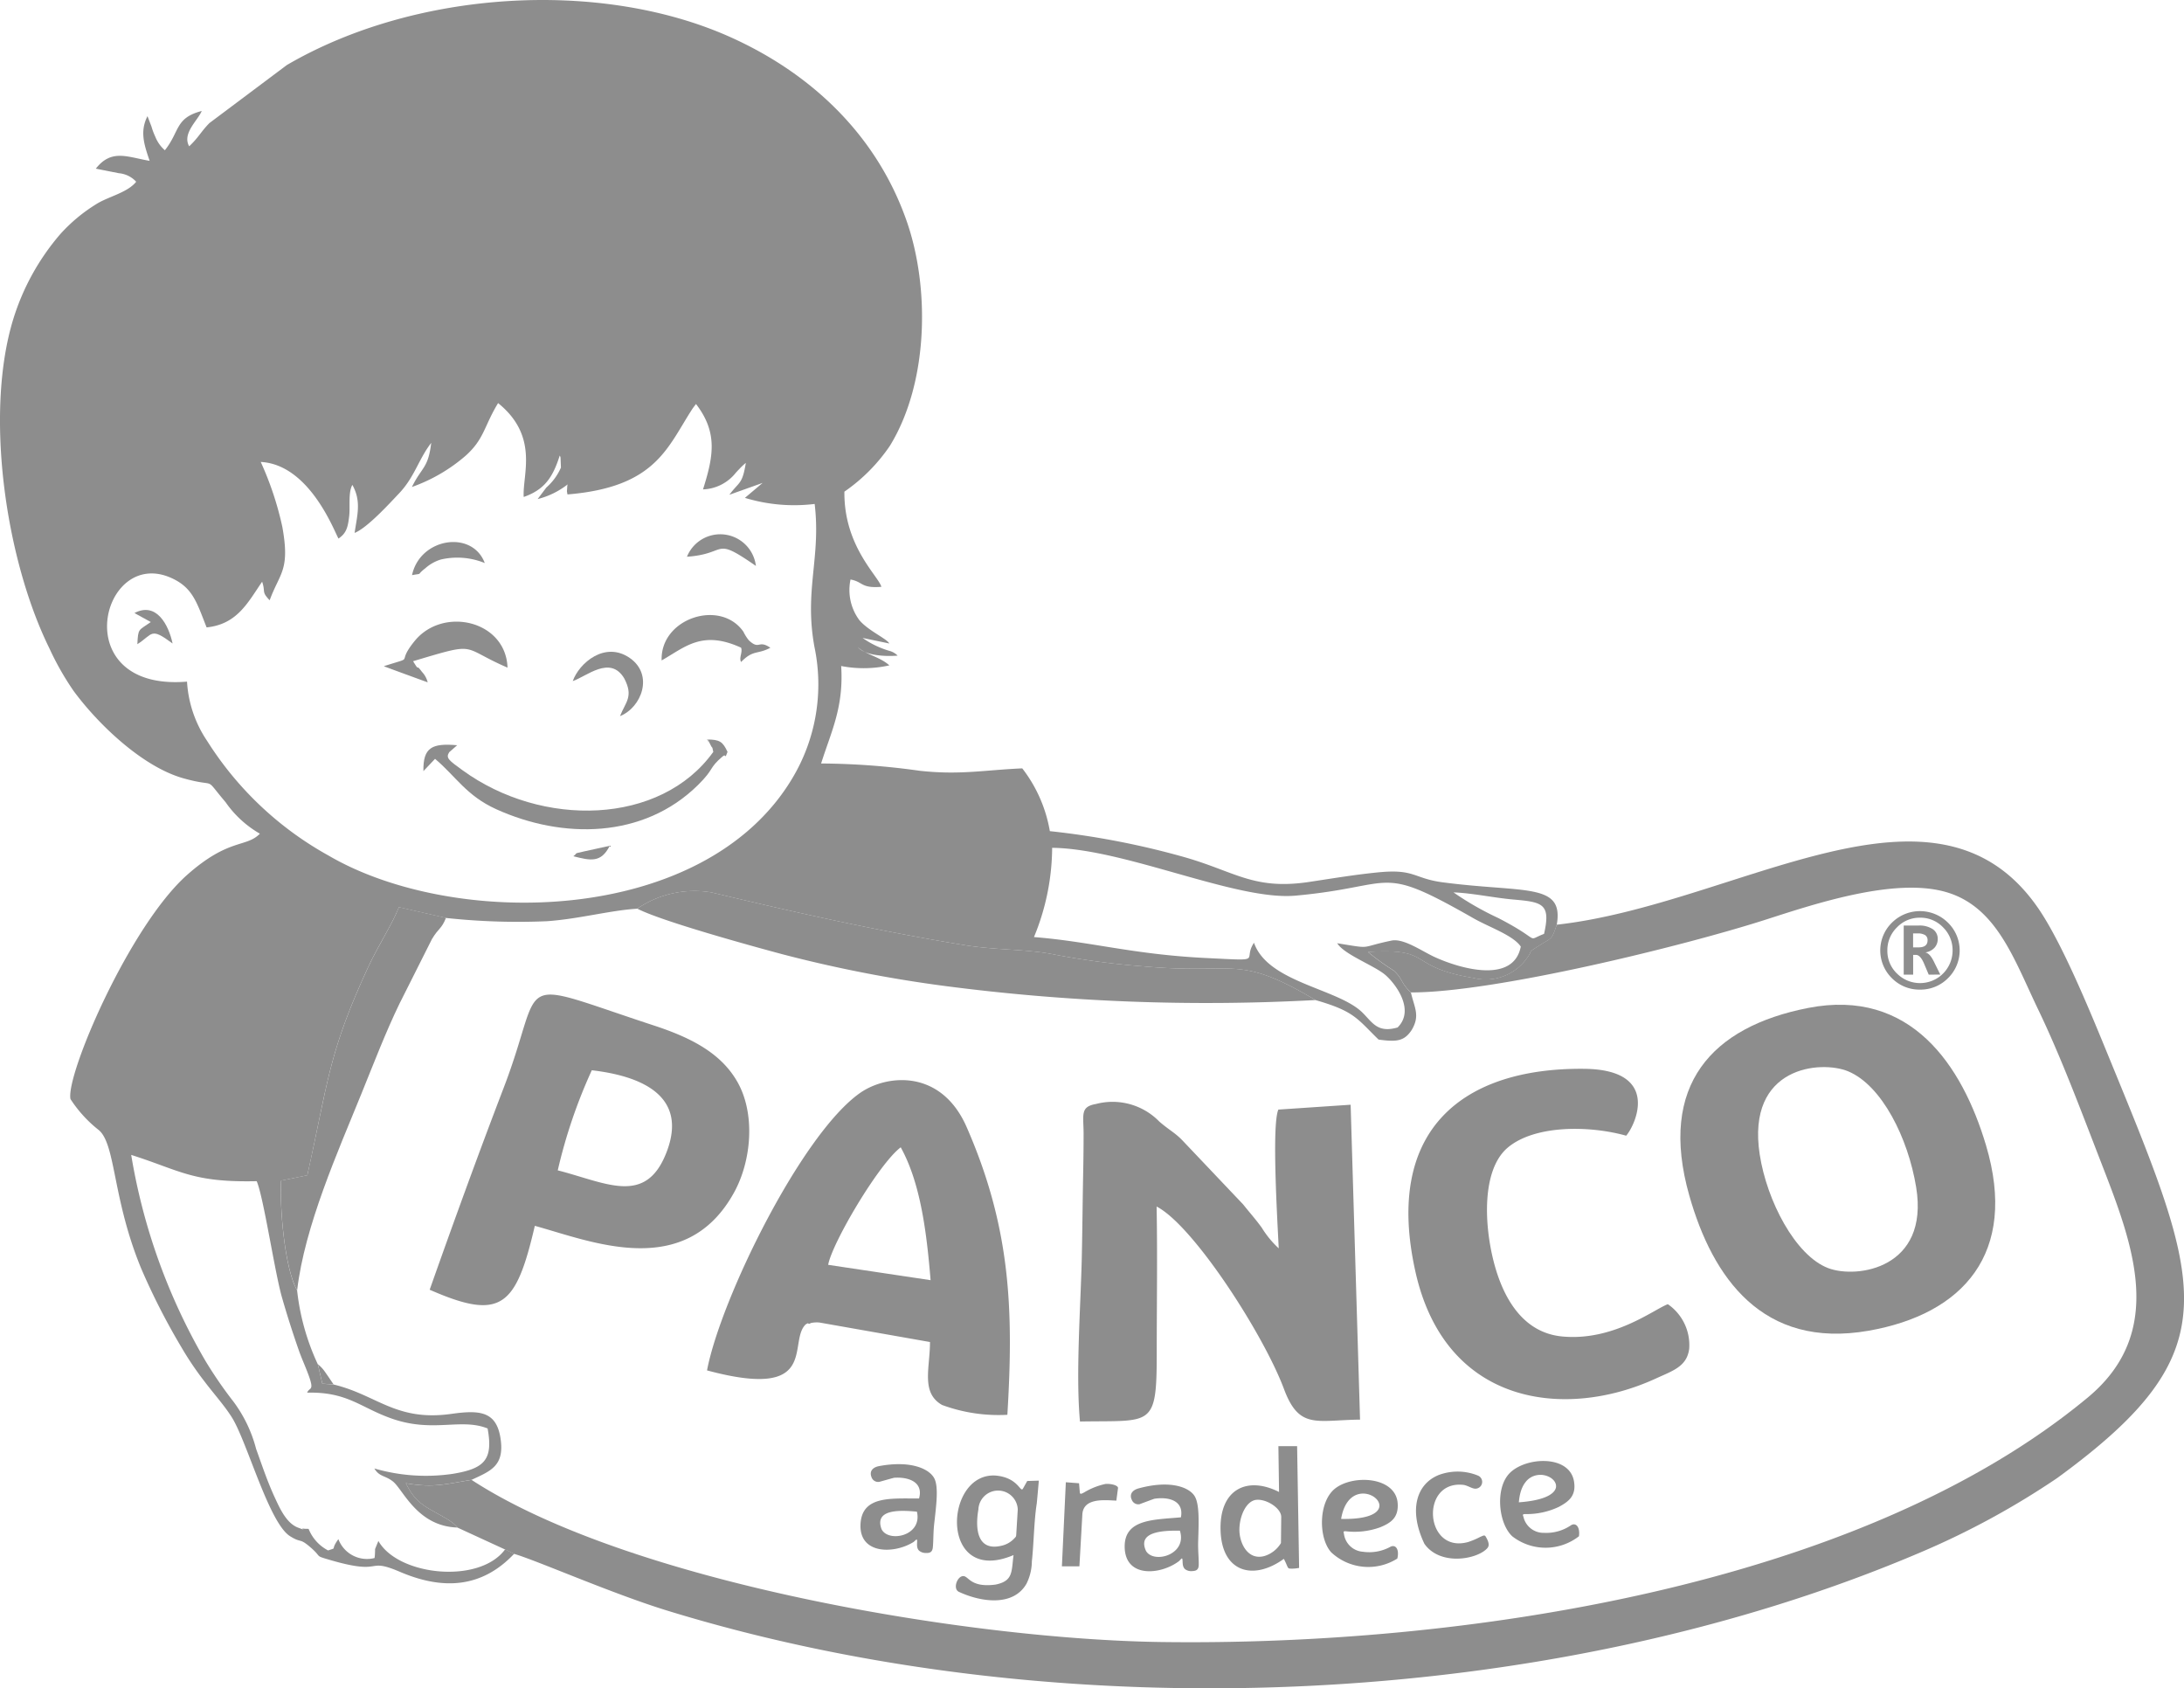
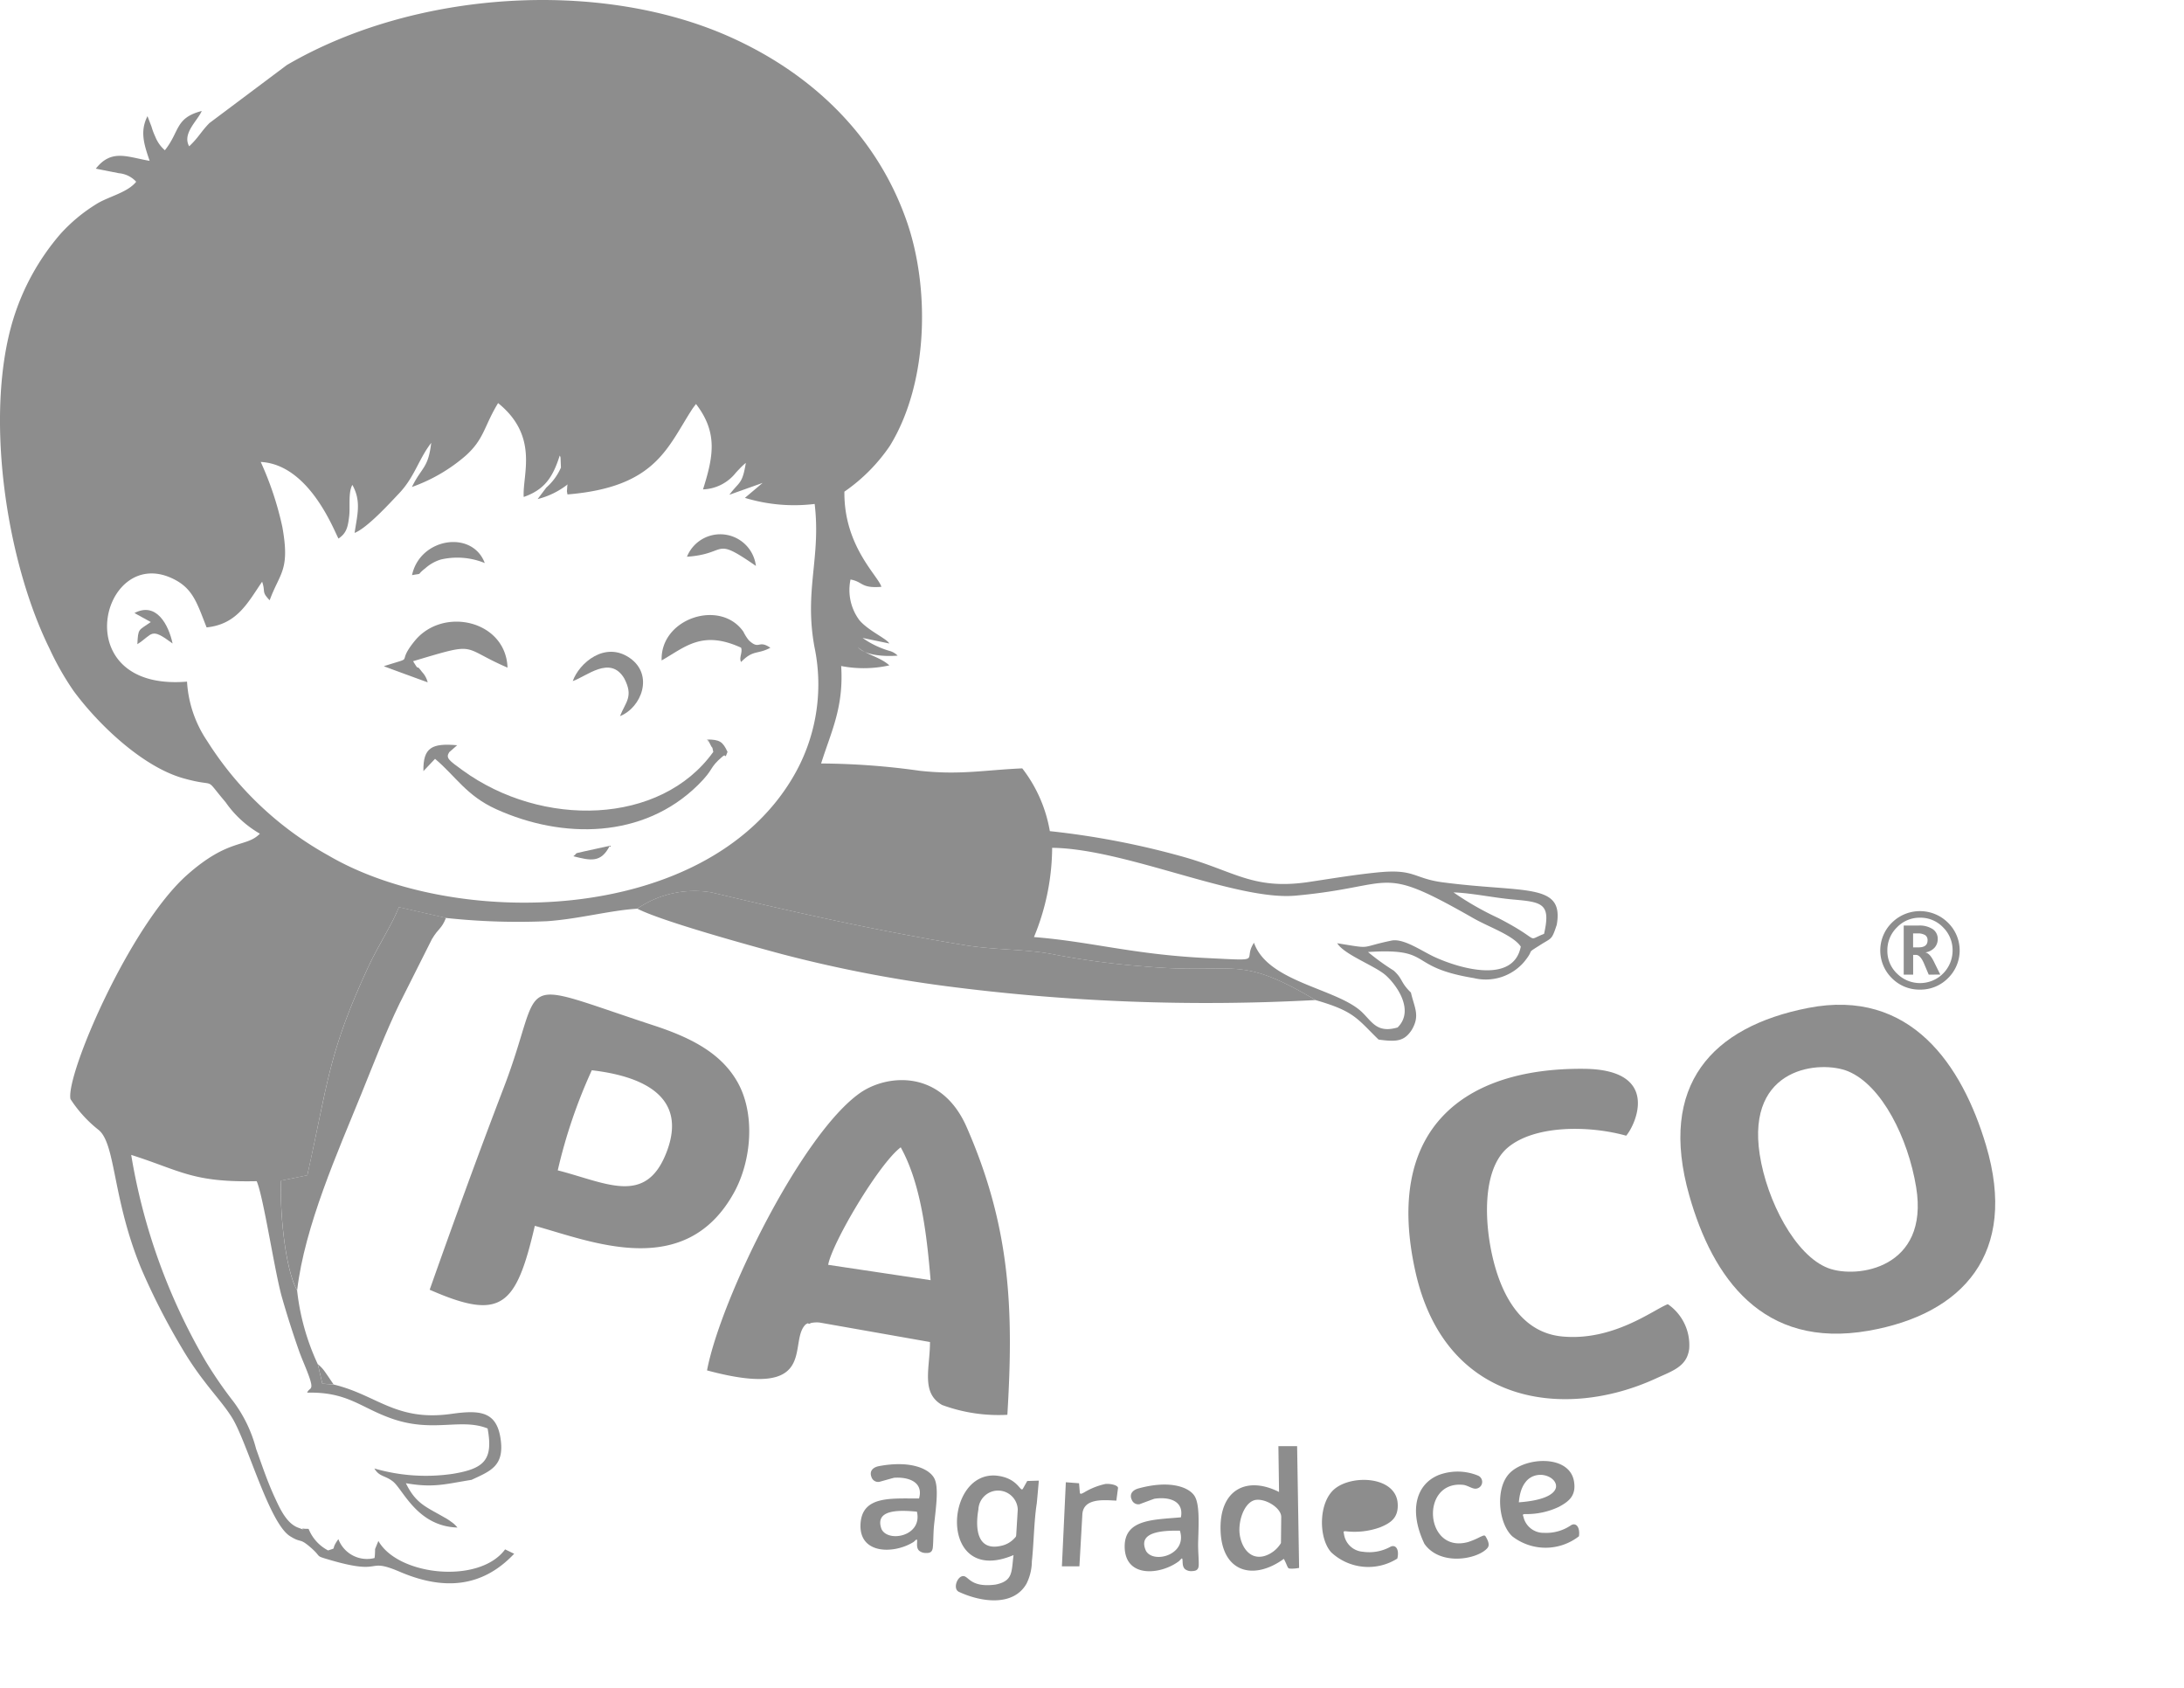
<svg xmlns="http://www.w3.org/2000/svg" width="169.839" height="131.273" viewBox="0 0 169.839 131.273">
  <defs>
    <style>.a,.c{fill:#8d8d8d;}.b{clip-path:url(#a);}.c{fill-rule:evenodd;}</style>
    <clipPath id="a">
      <rect class="a" width="169.839" height="131.273" />
    </clipPath>
  </defs>
  <g class="b">
    <path class="c" d="M81.822,65.922c5.7.07,14.332,4.137,18.927,3.719,7.988-.727,6.3-2.536,13.848,1.766,1.2.686,3.076,1.316,3.667,2.195-.563,2.893-4.651,1.745-6.689.817-.974-.443-2.417-1.48-3.365-1.283-2.6.54-1.389.666-4.22.206.526.88,2.923,1.747,3.762,2.484s2.281,2.732.934,4.064c-1.577.461-1.962-.4-2.753-1.173-1.917-1.864-7.343-2.32-8.416-5.412-.945,1.414.951,1.415-3.72,1.187-5.721-.28-8.941-1.276-13.39-1.629a18.391,18.391,0,0,0,1.414-6.94m31.211,3.466a23.393,23.393,0,0,0,3.483,1.994c3.518,1.818,2.055,1.806,3.558,1.231.537-2.34-.116-2.474-2.369-2.669-1.513-.131-3.28-.513-4.672-.556M32.026,37.868a12.993,12.993,0,0,0,4.189-2.438c1.448-1.3,1.416-2.27,2.519-4.088,3.215,2.6,1.878,5.587,1.993,7.3,1.611-.564,2.259-1.513,2.8-3.216a.341.341,0,0,1,.064.183l.03.748a4.426,4.426,0,0,1-1.136,1.553l-.676.895a6.233,6.233,0,0,0,2.327-1.136c.011.031-.02.055-.02.1l-.029.43c0,.018.019.106.021.121a.307.307,0,0,0,.028.124c6.928-.567,7.769-3.7,9.744-6.708l.243-.323c1.725,2.237,1.345,4.111.547,6.64a3.406,3.406,0,0,0,2.563-1.309c.043-.045.094-.1.138-.149s.1-.1.146-.15A4.278,4.278,0,0,1,58,35.994c-.281,1.694-.49,1.418-1.281,2.477l2.586-.922-1.377,1.163a13.145,13.145,0,0,0,5.424.473c.5,4.191-.828,6.726-.013,11.133a14.189,14.189,0,0,1-1.748,10.237c-6.861,11.42-26.261,11.7-36.056,5.961a26.074,26.074,0,0,1-9.427-8.905A9.185,9.185,0,0,1,14.544,53c-9.456.783-6.691-10.582-1.178-8.04,1.63.751,1.938,1.889,2.7,3.824,2.391-.242,3.222-1.962,4.319-3.553.285.839-.079.746.585,1.444.8-2.17,1.589-2.312.991-5.683a24.877,24.877,0,0,0-1.684-5.073c3.832.2,5.76,5.509,6.047,5.956.62-.42.731-.878.833-1.769.08-.7-.086-1.845.246-2.4.715,1.274.372,2.356.173,3.731.971-.383,2.659-2.229,3.467-3.084,1.205-1.276,1.5-2.628,2.49-3.917-.233,1.987-.733,1.864-1.5,3.429m7.962,82.954-.716-.346c-2,2.721-8.331,2.057-9.854-.656l-.257.629c0,.017,0,.469-.042.7a2.379,2.379,0,0,1-2.812-1.469c-.673.925-.024.615-.8.878a3.253,3.253,0,0,1-1.516-1.677l-.32-.008c-.554-.08.524.291-.493-.086-.889-.329-1.4-1.449-1.769-2.243-.613-1.307-1.037-2.6-1.5-3.882A10.618,10.618,0,0,0,18.167,109a32.414,32.414,0,0,1-2.2-3.2,46.869,46.869,0,0,1-5.764-16c3.882,1.236,4.764,2.152,9.758,2.044.537,1.228,1.405,7.1,1.974,9.065.4,1.395.847,2.786,1.3,4.08.243.692.519,1.269.775,1.975.446,1.235.051.874-.124,1.324,3.2-.079,4.179,1.208,6.7,2.056,3.158,1.062,5.257-.1,7.332.726.452,2.452-.267,3.124-2.694,3.527a14.385,14.385,0,0,1-6.111-.414c.393.668.861.533,1.46,1.024.785.644,1.886,3.473,5,3.568a2.178,2.178,0,0,0-.5-.458,3.691,3.691,0,0,0-.53-.337c-1.42-.824-2.2-1.055-2.98-2.652,2.156.375,3.048.068,5.108-.262,1.472-.69,2.611-1.073,2.24-3.3-.34-2.045-1.648-2.134-3.81-1.829-4.314.608-5.787-1.478-9.162-2.285l-.874-.059-.35-1.513a18.22,18.22,0,0,1-1.611-5.749c-.955-1.638-1.368-6.393-1.245-8.527l2.038-.416c1.623-7.268,1.635-9.507,4.762-16.248.736-1.587,1.857-3.308,2.36-4.6l3.66.836a52.235,52.235,0,0,0,7.836.254c2.483-.168,4.942-.849,7.038-.972a7.9,7.9,0,0,1,5.783-1.264c6.607,1.577,12.884,2.987,19.65,4.093,2.51.41,4.873.295,7.076.749a61.8,61.8,0,0,0,6.928.911c7.2.651,7.2-1.006,13.314,2.616,3.032.87,3.222,1.438,4.9,3.069,1.415.2,2.011.122,2.583-.756.66-1.119.205-1.718-.067-2.9-.829-.8-.61-1.046-1.337-1.706a18.51,18.51,0,0,1-2-1.445c5.178-.336,2.918,1.148,8.224,2.026a3.932,3.932,0,0,0,3.9-1.239c.944-1.152.018-.54,1.323-1.368.843-.535.835-.338,1.231-1.537.583-3.3-2.5-2.465-8.857-3.3-2.283-.3-2.16-1.055-5-.779-1.824.178-3.633.482-5.386.746-4.326.651-5.751-.8-9.725-1.93a63.172,63.172,0,0,0-10.452-2.018,10.984,10.984,0,0,0-2.145-4.881c-2.976.13-4.819.53-7.97.188a56.521,56.521,0,0,0-7.672-.567c.783-2.488,1.766-4.361,1.56-7.579a9.2,9.2,0,0,0,3.745-.05c-.7-.653-1.885-.858-2.46-1.429.48.585,1.819.768,3.106.672a1.378,1.378,0,0,0-.56-.348,7.026,7.026,0,0,1-2.167-1.029l2.079.432c-.188-.373-1.654-1-2.337-1.826a3.933,3.933,0,0,1-.679-3.148c.987.172.791.7,2.4.567-.234-.846-2.923-3.148-2.876-7.4A13.59,13.59,0,0,0,69.2,34.668c3.016-4.907,3.109-12.277,1.323-17.433C68.17,10.446,63.008,5.669,56.792,2.883,46.681-1.65,32.286-.77,22.31,5.055L16.288,9.567c-.655.661-.863,1.147-1.577,1.808-.565-1,.675-2.011.978-2.747C13.6,9.176,14,10.2,12.821,11.683a2.734,2.734,0,0,1-.744-1.051,5.459,5.459,0,0,1-.3-.8l-.307-.8c-.624,1.215-.238,2.275.166,3.474-1.736-.293-2.958-.952-4.185.608l1.793.355a2.067,2.067,0,0,1,1.346.662c-.675.856-2.2,1.162-3.107,1.744a12.754,12.754,0,0,0-2.793,2.327,18.472,18.472,0,0,0-3.662,6.624C-1.208,32.122.415,43.466,3.845,50.421A22.019,22.019,0,0,0,5.706,53.7c1.906,2.6,5.369,5.926,8.562,6.819,2.781.778,1.474-.262,3.271,1.851a8.253,8.253,0,0,0,2.671,2.454c-1.07,1.1-2.4.322-5.648,3.195C10.06,72.005,5.105,83.6,5.48,85.457A9.955,9.955,0,0,0,7.7,87.884c1.307,1.147,1.045,5.337,3.278,10.745a52.165,52.165,0,0,0,3.1,6.078,24.45,24.45,0,0,0,1.847,2.738c.733.971,1.5,1.806,2.1,2.754,1.186,1.875,2.886,8.224,4.533,9.25.915.57.7.1,1.576.855.945.813.295.628,1.446.968,4.376,1.291,2.774-.228,5.522.947,3.387,1.449,6.39,1.233,8.877-1.4" transform="translate(0 0)" />
-     <path class="c" d="M178.943,191.878c-.4,1.2-.387,1-1.231,1.537-1.3.828-.379.216-1.323,1.368a3.932,3.932,0,0,1-3.9,1.239c-5.306-.878-3.047-2.362-8.224-2.026a18.608,18.608,0,0,0,2,1.445c.727.66.508.91,1.337,1.706,6.461.015,21.2-3.607,27.6-5.661,3.69-1.184,9.906-3.28,13.933-2.167,4.006,1.106,5.357,5.221,7.249,9.155,1.782,3.706,3.335,7.875,4.884,11.871,2.46,6.344,5.147,13.174-1.028,18.3-17.846,14.806-48.918,19.333-72.068,19.011-15.1-.21-41.422-4.655-53.615-12.607-2.06.33-2.952.637-5.108.262.776,1.6,1.56,1.828,2.98,2.652a3.686,3.686,0,0,1,.53.337,2.178,2.178,0,0,1,.5.458l3.694,1.7.716.346c1.713.491,7.615,3.092,11.9,4.409,30.768,9.463,68.858,7.721,97.6-4.584a62.462,62.462,0,0,0,10.489-5.719c13.679-9.973,11.347-14.864,3.793-33.294-1.353-3.3-3.443-8.35-5.233-10.97-8.008-11.716-23.418-.327-37.474,1.235" transform="translate(-57.885 -119.98)" />
-     <path class="c" d="M237.744,267.708c5.624-.1,5.971.532,5.968-5.37,0-3.77.061-7.58-.01-11.345,2.852,1.461,8.321,9.943,9.906,14.19,1.181,3.167,2.522,2.413,5.914,2.378l-.732-24.485-5.619.378c-.535,1.189-.061,8.866.027,10.789a7.591,7.591,0,0,1-1.324-1.615c-.522-.71-.869-1.082-1.442-1.8l-4.733-4.989c-.582-.6-1.024-.793-1.788-1.455a5.075,5.075,0,0,0-4.928-1.365c-1.237.218-.964.825-.959,2.3,0,1.092-.014,2.167-.036,3.259-.041,2.07-.056,4.122-.1,6.2-.081,3.871-.491,9.211-.145,12.927" transform="translate(-153.758 -157.177)" />
    <path class="c" d="M376.467,233.028c-1.06-6.893,4.782-7.347,6.881-6.472,2.615,1.09,4.66,5.186,5.285,9.014,1.031,6.319-4.608,7.127-6.829,6.291-2.576-.97-4.788-5.264-5.336-8.833m3.756-11.4c-7.446,1.46-11.679,5.965-9.233,14.587,1.808,6.372,5.685,11.952,13.934,10.511,7.349-1.284,11.642-6.014,9.14-14.418-1.848-6.206-5.849-12.247-13.841-10.68" transform="translate(-239.622 -143.253)" />
    <path class="c" d="M165.233,252.357c.293-1.674,3.92-7.835,5.642-9.138,1.569,2.824,2.028,6.769,2.322,10.33Zm-9.417,8.209c8.83,2.373,6.235-2.223,7.675-3.583.067-.027.173-.124.208-.057s.161-.043.209-.049a2.236,2.236,0,0,1,.648-.034l8.595,1.516c0,2.031-.722,3.943.939,4.894a12.678,12.678,0,0,0,5.078.765c.492-8.134.267-14.537-3.168-22.375-1.986-4.532-6.218-4.1-8.288-2.65-4.559,3.2-10.844,16.025-11.9,21.571" transform="translate(-100.83 -154.009)" />
    <path class="c" d="M104.648,232.817a40.562,40.562,0,0,1,2.647-7.783c3.762.435,7.436,1.925,5.867,6.23-1.6,4.377-4.69,2.529-8.514,1.553m-9.96,9.282c5.57,2.447,6.713,1.319,8.177-4.968,4.348,1.189,11.679,4.306,15.488-2.581,1.367-2.471,1.677-6.132.266-8.609-1.235-2.168-3.451-3.389-6.451-4.373-11.367-3.729-8.392-3.867-11.713,4.8-2.008,5.24-3.94,10.564-5.767,15.731" transform="translate(-61.274 -141.815)" />
    <path class="c" d="M330.54,253.81c-1.069.395-4.233,2.9-8.235,2.507-3.049-.3-4.569-3-5.286-5.746-.78-2.989-.944-7.252,1.089-8.949,2.1-1.751,6.314-1.721,9.194-.914.712-.807,2.742-5.127-3.236-5.2-9.39-.108-15.633,4.667-13.151,15.78,2.337,10.462,11.712,11.507,18.678,8.308,1.321-.607,2.44-.933,2.611-2.327a3.857,3.857,0,0,0-1.664-3.461" transform="translate(-200.843 -152.401)" />
    <path class="c" d="M140.432,197.626c1.862.97,8.873,2.9,11.272,3.542a102.957,102.957,0,0,0,12.594,2.465,156.867,156.867,0,0,0,28.884,1.1c-6.116-3.623-6.117-1.965-13.314-2.616a61.818,61.818,0,0,1-6.928-.911c-2.2-.455-4.566-.339-7.076-.749-6.766-1.107-13.042-2.517-19.65-4.094a7.894,7.894,0,0,0-5.783,1.264" transform="translate(-90.875 -126.974)" />
    <path class="c" d="M63.161,229.668c.58-4.98,3.171-10.786,4.989-15.262.937-2.307,1.9-4.822,2.967-7.02l2.53-5.033c.541-.894.729-.753,1.089-1.643l-3.66-.836c-.5,1.294-1.624,3.015-2.361,4.6-3.127,6.741-3.139,8.981-4.762,16.248l-2.038.416c-.122,2.135.29,6.889,1.245,8.527" transform="translate(-40.053 -129.341)" />
    <path class="c" d="M115.846,163.88c-4.087,5.709-13.322,5.93-19.509,1.42-1.064-.775-1.31-.94-1.029-1.394l.621-.544c-1.935-.168-2.661.15-2.625,2.013l.905-.955c1.61,1.353,2.432,2.865,4.765,3.92,5.159,2.333,11.433,2.3,15.674-1.876,1.326-1.307.812-1.293,1.939-2.244.289-.244.12.333.367-.34-.369-.794-.607-.962-1.588-.964.38.843-.29-.714.263.415.2.408.088-.036.218.549" transform="translate(-60.377 -105.416)" />
    <path class="c" d="M84.577,140.433c.07.042,3.192,1.176,3.413,1.257a1.794,1.794,0,0,0-.447-.816c-.566-.763-.1.141-.688-.828,5.163-1.538,3.586-1.121,7.344.5-.13-3.671-5.01-4.776-7.212-2.084-1.575,1.925.217,1.132-2.41,1.973" transform="translate(-54.731 -88.634)" />
    <path class="c" d="M145.8,139.049c1.817-1.026,3.135-2.385,6.177-.991.138.374-.182.767,0,1.113.955-.975,1.242-.56,2.278-1.107-.955-.653-.829.209-1.673-.576a3.416,3.416,0,0,1-.424-.672c-1.793-2.574-6.476-1.042-6.358,2.234" transform="translate(-94.347 -87.697)" />
    <path class="c" d="M126.212,145.894c1.081-.366,2.91-2.031,4-.219.751,1.427.112,1.834-.325,2.944,1.692-.681,2.636-3.216.766-4.519-1.937-1.349-3.948.4-4.44,1.794" transform="translate(-81.673 -92.935)" />
    <path class="c" d="M90.792,122.011c.925-.173.264.058,1.046-.544a3.21,3.21,0,0,1,1.2-.672,5.648,5.648,0,0,1,3.413.275c-.972-2.6-5.043-1.957-5.656.94" transform="translate(-58.753 -77.29)" />
    <path class="c" d="M151.384,119.476c3.255-.222,1.963-1.642,5.361.715a2.792,2.792,0,0,0-5.361-.715" transform="translate(-97.962 -76.187)" />
    <path class="c" d="M29.625,134.638l1.273.7c-.965.684-.98.456-1.046,1.723,1.232-.78.988-1.361,2.741-.054-.315-1.463-1.262-3.265-2.968-2.369" transform="translate(-19.171 -86.971)" />
    <path class="c" d="M126.343,187.173c1.359.347,2.152.526,2.835-.813l-1.965.431c-.978.228-.438.07-.871.382" transform="translate(-81.758 -120.596)" />
    <path class="c" d="M71.272,302.164c-.194-.275-.39-.58-.522-.764-.049-.068-.186-.272-.239-.337a2.739,2.739,0,0,0-.463-.471l.35,1.513Z" transform="translate(-45.329 -194.517)" />
-     <path class="c" d="M201.843,323.579l-.114,1.881c-.014.225-.007.207-.17.376a1.929,1.929,0,0,1-1.006.558c-1.965.449-2-1.515-1.771-2.82a1.532,1.532,0,0,1,3.062.005m25.145.725c.761-4.5,6.305.131,0,0m4.372,3.076c.175-.719-.143-1.13-.557-.9a3.412,3.412,0,0,1-2.121.376,1.6,1.6,0,0,1-1.473-1.385c-.043-.173-.06-.213.135-.209a5.826,5.826,0,0,0,2.7-.314c.768-.324,1.426-.71,1.342-1.861-.155-2.1-3.544-2.255-4.913-1.108-1.254,1.051-1.253,3.818-.257,4.92a4.221,4.221,0,0,0,5.147.484m-40.117-2.292c-.546-1.5,1.278-1.5,2.756-1.349.441,1.915-2.251,2.42-2.756,1.349m-.166-3.671c.4-.109,1.1-.313,1.158-.317,1.083-.073,2.289.313,1.929,1.609-2.112.019-4.38-.24-4.547,1.909-.189,2.436,2.556,2.431,4.079,1.5.089-.034.289-.3.307-.187.047.179-.09.586.158.832a.788.788,0,0,0,.5.186c.266.011.532,0,.575-.442.049-.509.03-1.133.1-1.784.157-1.412.371-2.936,0-3.6-.4-.724-1.821-1.383-4.265-.932-.614.113-.754.484-.61.848a.544.544,0,0,0,.605.379m20.746,5.371c-.668-1.448,1.149-1.6,2.635-1.573.6,1.872-2.043,2.6-2.635,1.573m-.469-3.645c.388-.142,1.069-.4,1.128-.412,1.073-.162,2.307.122,2.056,1.445-2.1.194-4.385.123-4.374,2.279.013,2.443,2.748,2.212,4.188,1.154.085-.041.263-.321.29-.211.062.175-.041.592.227.816a.788.788,0,0,0,.519.144c.266-.011.53-.047.536-.488.007-.511-.063-1.132-.045-1.786.04-1.42.127-2.957-.293-3.586-.459-.688-1.929-1.228-4.327-.576-.6.163-.712.545-.538.9a.543.543,0,0,0,.634.327m-6.072,4.838,1.361,0,.229-4.033c.074-1.31,1.728-1.119,2.644-1.076l.129-.973c.026-.2-.5-.355-.965-.326a5.374,5.374,0,0,0-1.658.655c-.138.072-.343.21-.348-.007l-.058-.7-1.028-.079Zm31.183-6.34c.367.036.73.329,1.012.3a.529.529,0,0,0,.156-1.018,4.175,4.175,0,0,0-3.076-.033c-1.73.72-2.315,2.753-1.084,5.341,1.21,1.71,3.981,1.224,4.819.412.153-.148.335-.331-.06-.987-.089-.148-.242-.03-.418.034a5.847,5.847,0,0,1-.942.4c-3.377.936-3.756-4.772-.406-4.447m4.353,1.367c0-.071.012-.14.019-.207s.017-.132.028-.2.022-.124.035-.183.027-.116.042-.171.031-.108.048-.16.035-.1.055-.148.04-.094.06-.137.043-.086.066-.127.046-.079.071-.116.05-.072.076-.106.052-.066.079-.1.055-.059.083-.087.057-.053.086-.077.059-.047.09-.068.061-.041.092-.059.063-.035.094-.051.064-.03.1-.043.065-.025.1-.035.065-.019.1-.028.066-.014.1-.02.066-.01.1-.013.066-.005.1-.006h.1q.048,0,.1.006c.032,0,.063.007.095.013s.062.011.092.018.061.014.09.023.059.018.088.029.057.022.084.033l.081.038c.026.013.052.027.077.042s.049.03.072.046.046.032.067.05.042.035.062.053.038.037.056.056.035.039.05.059.03.041.044.062a.709.709,0,0,1,.037.064.693.693,0,0,1,.03.066.686.686,0,0,1,.022.067.587.587,0,0,1,.014.069.577.577,0,0,1,.005.07.6.6,0,0,1,0,.071.58.58,0,0,1-.036.144.645.645,0,0,1-.033.072.782.782,0,0,1-.044.072.857.857,0,0,1-.054.071c-.02.024-.042.047-.066.071s-.05.047-.078.069-.058.046-.09.068-.066.044-.1.066-.075.043-.115.064-.084.042-.129.062-.093.04-.143.06-.1.038-.157.057-.112.036-.172.054-.122.035-.187.05-.132.032-.2.047-.143.029-.218.043-.154.026-.235.038-.164.024-.251.035-.176.02-.268.03l-.286.024m4.643,2.648c.106-.733-.249-1.111-.639-.847a3.415,3.415,0,0,1-2.076.575,1.6,1.6,0,0,1-1.6-1.239c-.059-.168-.079-.206.115-.221a5.833,5.833,0,0,0,2.655-.568c.733-.4,1.353-.842,1.159-1.98-.353-2.073-3.742-1.909-5-.637-1.149,1.165-.885,3.92.21,4.922a4.221,4.221,0,0,0,5.169-.006m-25.116-2.832c.785-.109,1.978.636,1.971,1.333l-.021,2.022a2.282,2.282,0,0,1-1.257,1c-1.314.387-1.985-.989-1.975-2.057.009-1.026.509-2.188,1.283-2.3m1.8-.614c-2.5-1.269-4.7-.205-4.543,3.106.149,3.144,2.56,3.8,4.916,2.094.312.587.264.744.473.756a2.564,2.564,0,0,0,.613-.036c.106-.014.1.009.1-.089l-.153-9.393-1.456,0Zm-20.646,4.9c-.172,1.285-.008,2.018-1.4,2.3-2.113.278-2.087-.816-2.623-.642-.407.132-.686.994-.223,1.209,1.766.82,4.248,1.141,5.258-.646a4.017,4.017,0,0,0,.413-1.736c.153-1.378.164-3.14.381-4.5.007-.044.161-1.732.157-1.768l-.9.028-.326.584c-.21.377-.341-.847-2.127-1.006-4.05-.271-4.412,8.647,1.393,6.181" transform="translate(-122.697 -206.199)" />
+     <path class="c" d="M201.843,323.579l-.114,1.881c-.014.225-.007.207-.17.376a1.929,1.929,0,0,1-1.006.558c-1.965.449-2-1.515-1.771-2.82a1.532,1.532,0,0,1,3.062.005m25.145.725m4.372,3.076c.175-.719-.143-1.13-.557-.9a3.412,3.412,0,0,1-2.121.376,1.6,1.6,0,0,1-1.473-1.385c-.043-.173-.06-.213.135-.209a5.826,5.826,0,0,0,2.7-.314c.768-.324,1.426-.71,1.342-1.861-.155-2.1-3.544-2.255-4.913-1.108-1.254,1.051-1.253,3.818-.257,4.92a4.221,4.221,0,0,0,5.147.484m-40.117-2.292c-.546-1.5,1.278-1.5,2.756-1.349.441,1.915-2.251,2.42-2.756,1.349m-.166-3.671c.4-.109,1.1-.313,1.158-.317,1.083-.073,2.289.313,1.929,1.609-2.112.019-4.38-.24-4.547,1.909-.189,2.436,2.556,2.431,4.079,1.5.089-.034.289-.3.307-.187.047.179-.09.586.158.832a.788.788,0,0,0,.5.186c.266.011.532,0,.575-.442.049-.509.03-1.133.1-1.784.157-1.412.371-2.936,0-3.6-.4-.724-1.821-1.383-4.265-.932-.614.113-.754.484-.61.848a.544.544,0,0,0,.605.379m20.746,5.371c-.668-1.448,1.149-1.6,2.635-1.573.6,1.872-2.043,2.6-2.635,1.573m-.469-3.645c.388-.142,1.069-.4,1.128-.412,1.073-.162,2.307.122,2.056,1.445-2.1.194-4.385.123-4.374,2.279.013,2.443,2.748,2.212,4.188,1.154.085-.041.263-.321.29-.211.062.175-.041.592.227.816a.788.788,0,0,0,.519.144c.266-.011.53-.047.536-.488.007-.511-.063-1.132-.045-1.786.04-1.42.127-2.957-.293-3.586-.459-.688-1.929-1.228-4.327-.576-.6.163-.712.545-.538.9a.543.543,0,0,0,.634.327m-6.072,4.838,1.361,0,.229-4.033c.074-1.31,1.728-1.119,2.644-1.076l.129-.973c.026-.2-.5-.355-.965-.326a5.374,5.374,0,0,0-1.658.655c-.138.072-.343.21-.348-.007l-.058-.7-1.028-.079Zm31.183-6.34c.367.036.73.329,1.012.3a.529.529,0,0,0,.156-1.018,4.175,4.175,0,0,0-3.076-.033c-1.73.72-2.315,2.753-1.084,5.341,1.21,1.71,3.981,1.224,4.819.412.153-.148.335-.331-.06-.987-.089-.148-.242-.03-.418.034a5.847,5.847,0,0,1-.942.4c-3.377.936-3.756-4.772-.406-4.447m4.353,1.367c0-.071.012-.14.019-.207s.017-.132.028-.2.022-.124.035-.183.027-.116.042-.171.031-.108.048-.16.035-.1.055-.148.04-.094.06-.137.043-.086.066-.127.046-.079.071-.116.05-.072.076-.106.052-.066.079-.1.055-.059.083-.087.057-.053.086-.077.059-.047.09-.068.061-.041.092-.059.063-.035.094-.051.064-.03.1-.043.065-.025.1-.035.065-.019.1-.028.066-.014.1-.02.066-.01.1-.013.066-.005.1-.006h.1q.048,0,.1.006c.032,0,.063.007.095.013s.062.011.092.018.061.014.09.023.059.018.088.029.057.022.084.033l.081.038c.026.013.052.027.077.042s.049.03.072.046.046.032.067.05.042.035.062.053.038.037.056.056.035.039.05.059.03.041.044.062a.709.709,0,0,1,.037.064.693.693,0,0,1,.03.066.686.686,0,0,1,.022.067.587.587,0,0,1,.014.069.577.577,0,0,1,.005.07.6.6,0,0,1,0,.071.58.58,0,0,1-.036.144.645.645,0,0,1-.033.072.782.782,0,0,1-.044.072.857.857,0,0,1-.054.071c-.02.024-.042.047-.066.071s-.05.047-.078.069-.058.046-.09.068-.066.044-.1.066-.075.043-.115.064-.084.042-.129.062-.093.04-.143.06-.1.038-.157.057-.112.036-.172.054-.122.035-.187.05-.132.032-.2.047-.143.029-.218.043-.154.026-.235.038-.164.024-.251.035-.176.02-.268.03l-.286.024m4.643,2.648c.106-.733-.249-1.111-.639-.847a3.415,3.415,0,0,1-2.076.575,1.6,1.6,0,0,1-1.6-1.239c-.059-.168-.079-.206.115-.221a5.833,5.833,0,0,0,2.655-.568c.733-.4,1.353-.842,1.159-1.98-.353-2.073-3.742-1.909-5-.637-1.149,1.165-.885,3.92.21,4.922a4.221,4.221,0,0,0,5.169-.006m-25.116-2.832c.785-.109,1.978.636,1.971,1.333l-.021,2.022a2.282,2.282,0,0,1-1.257,1c-1.314.387-1.985-.989-1.975-2.057.009-1.026.509-2.188,1.283-2.3m1.8-.614c-2.5-1.269-4.7-.205-4.543,3.106.149,3.144,2.56,3.8,4.916,2.094.312.587.264.744.473.756a2.564,2.564,0,0,0,.613-.036c.106-.014.1.009.1-.089l-.153-9.393-1.456,0Zm-20.646,4.9c-.172,1.285-.008,2.018-1.4,2.3-2.113.278-2.087-.816-2.623-.642-.407.132-.686.994-.223,1.209,1.766.82,4.248,1.141,5.258-.646a4.017,4.017,0,0,0,.413-1.736c.153-1.378.164-3.14.381-4.5.007-.044.161-1.732.157-1.768l-.9.028-.326.584c-.21.377-.341-.847-2.127-1.006-4.05-.271-4.412,8.647,1.393,6.181" transform="translate(-122.697 -206.199)" />
    <path class="c" d="M417.435,206.861a3,3,0,0,1-2.182-.89,3.023,3.023,0,0,1,0-4.312,3.091,3.091,0,0,1,4.363,0,3.014,3.014,0,0,1,0,4.312,3,3,0,0,1-2.18.89m.005-5.592a2.432,2.432,0,0,0-1.794.753,2.466,2.466,0,0,0-.746,1.8,2.421,2.421,0,0,0,.746,1.787,2.532,2.532,0,0,0,4.326-1.787,2.48,2.48,0,0,0-.737-1.8,2.42,2.42,0,0,0-1.794-.753m1.575,4.423-.5-1.012c-.21-.426-.424-.659-.638-.7v-.014a1.205,1.205,0,0,0,.7-.375.991.991,0,0,0,.238-.669.894.894,0,0,0-.387-.763,1.877,1.877,0,0,0-1.106-.28h-1.151v3.819h.734v-1.534h.224q.331,0,.615.656l.372.878Zm-2.115-3.2v1.085h.417c.473,0,.708-.182.708-.548a.455.455,0,0,0-.191-.408,1.093,1.093,0,0,0-.6-.129Z" transform="translate(-268.13 -129.913)" />
  </g>
</svg>